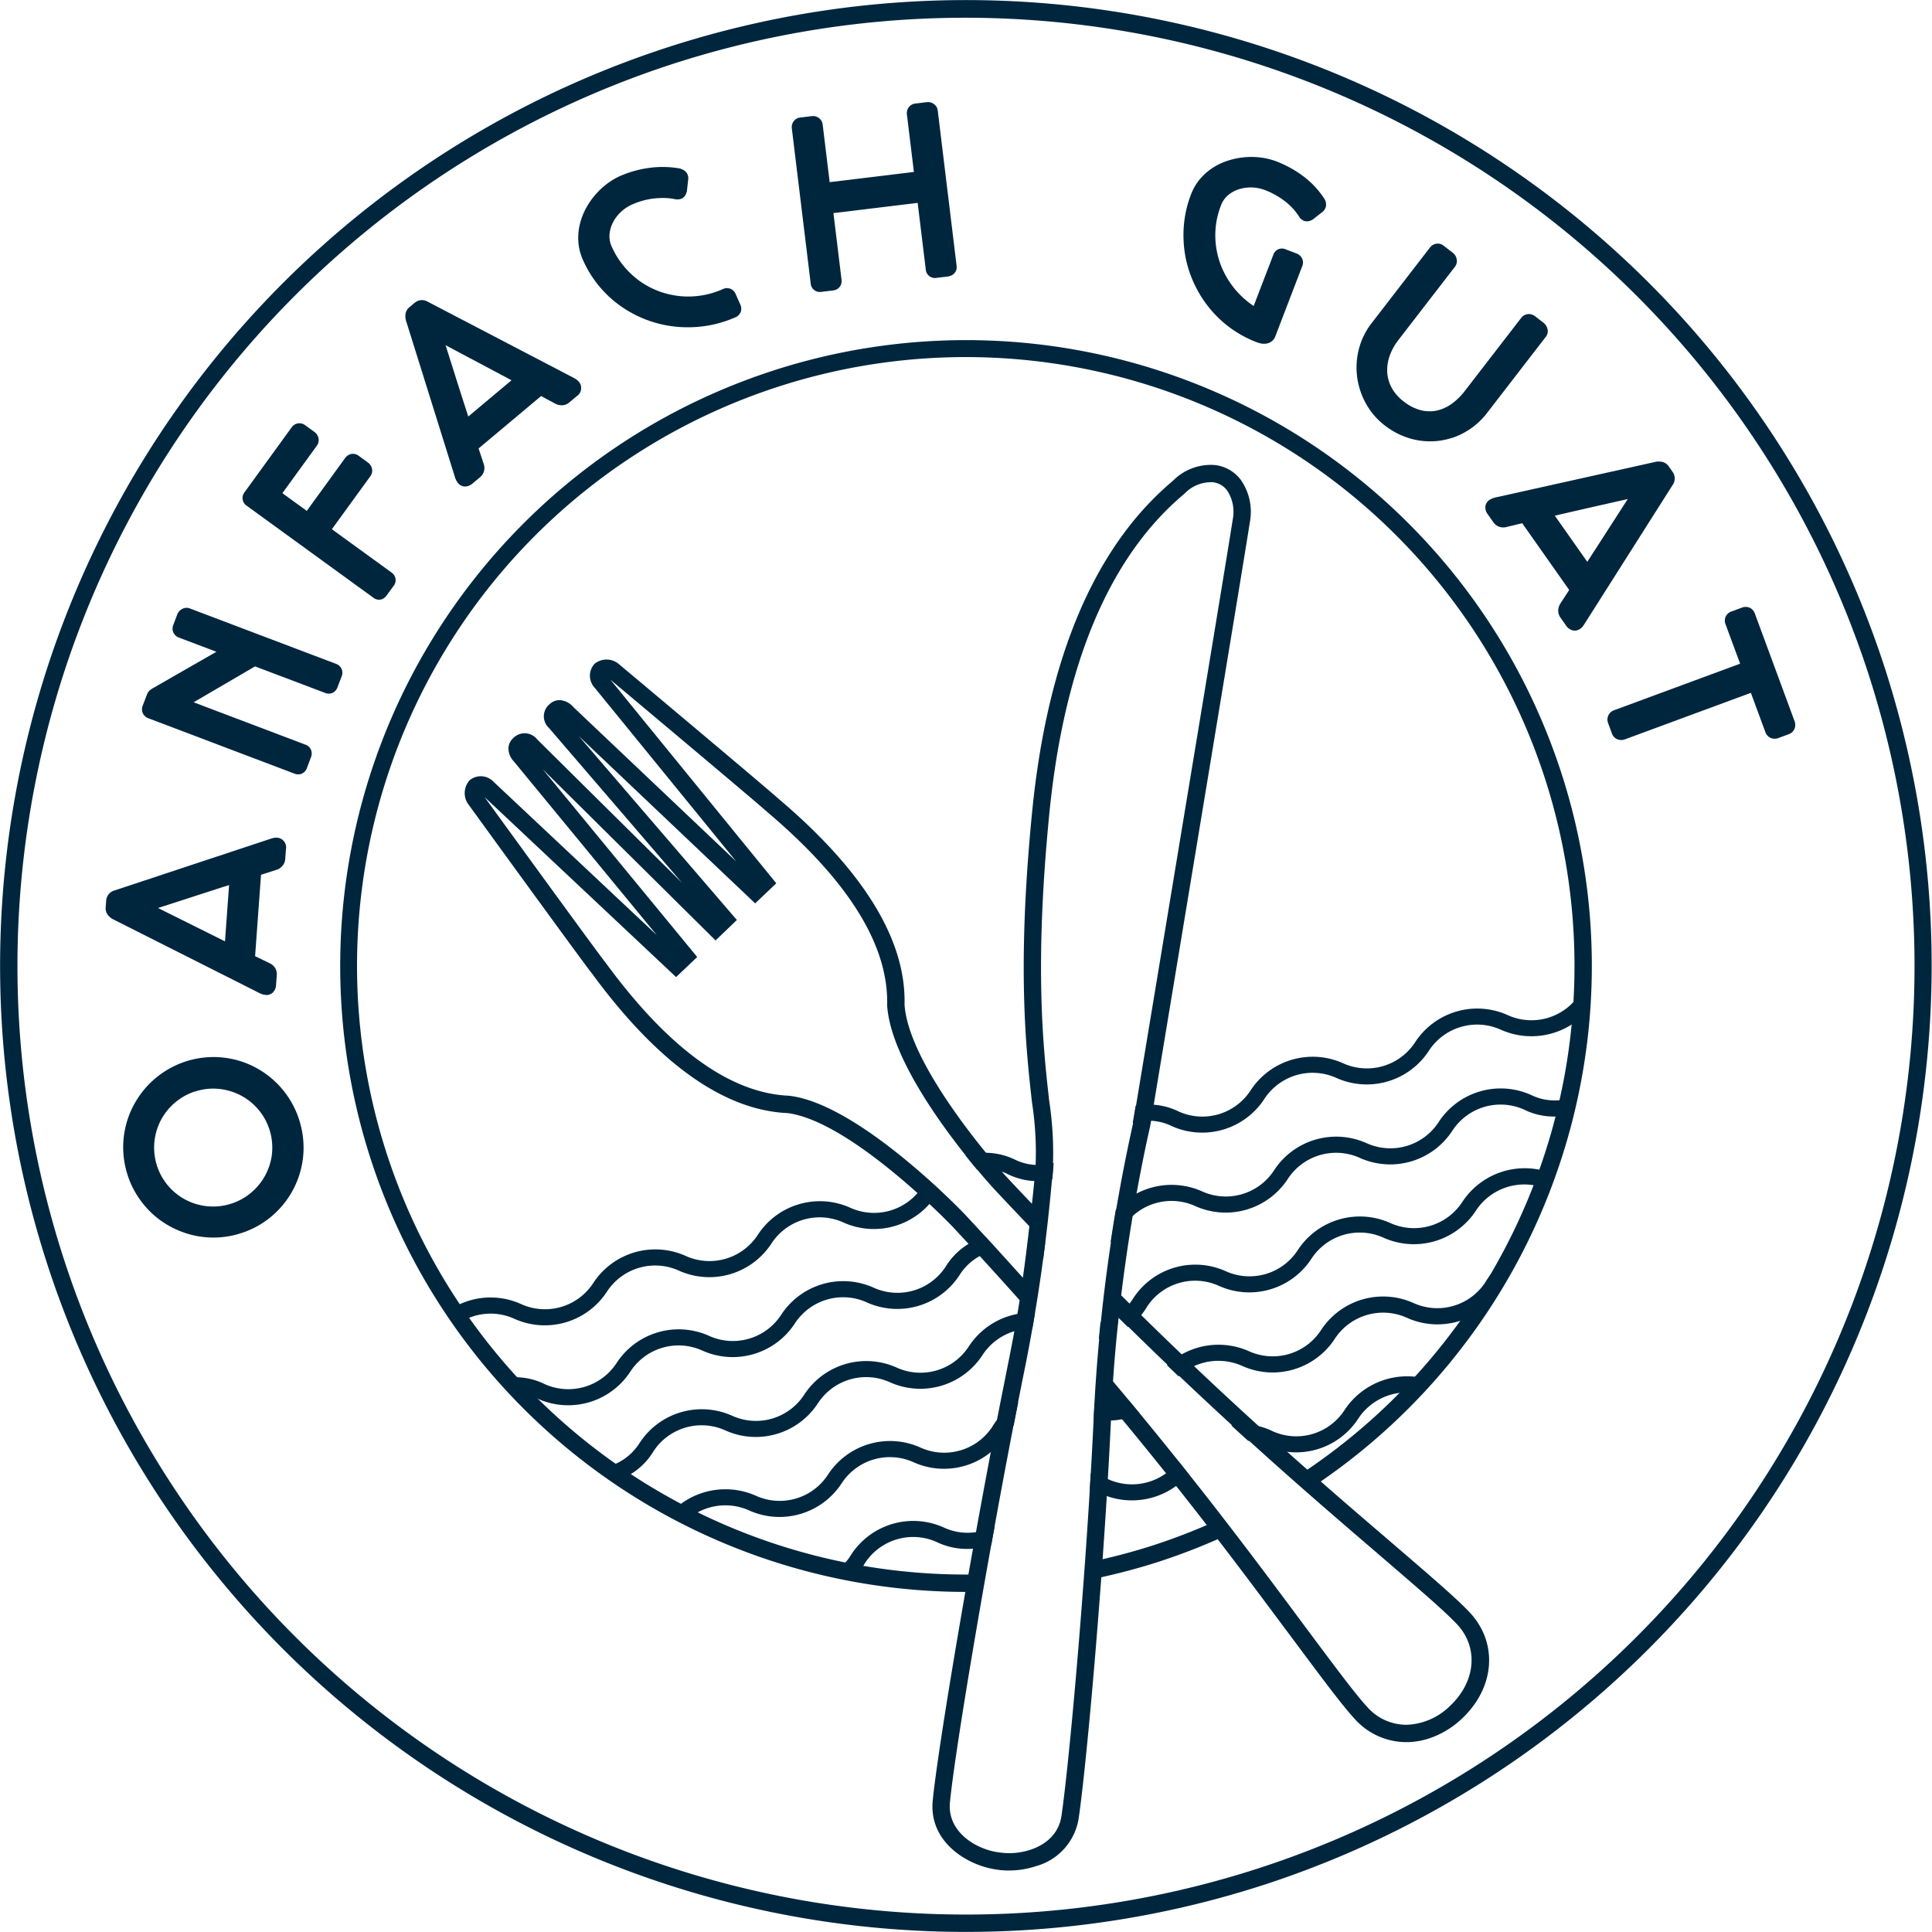
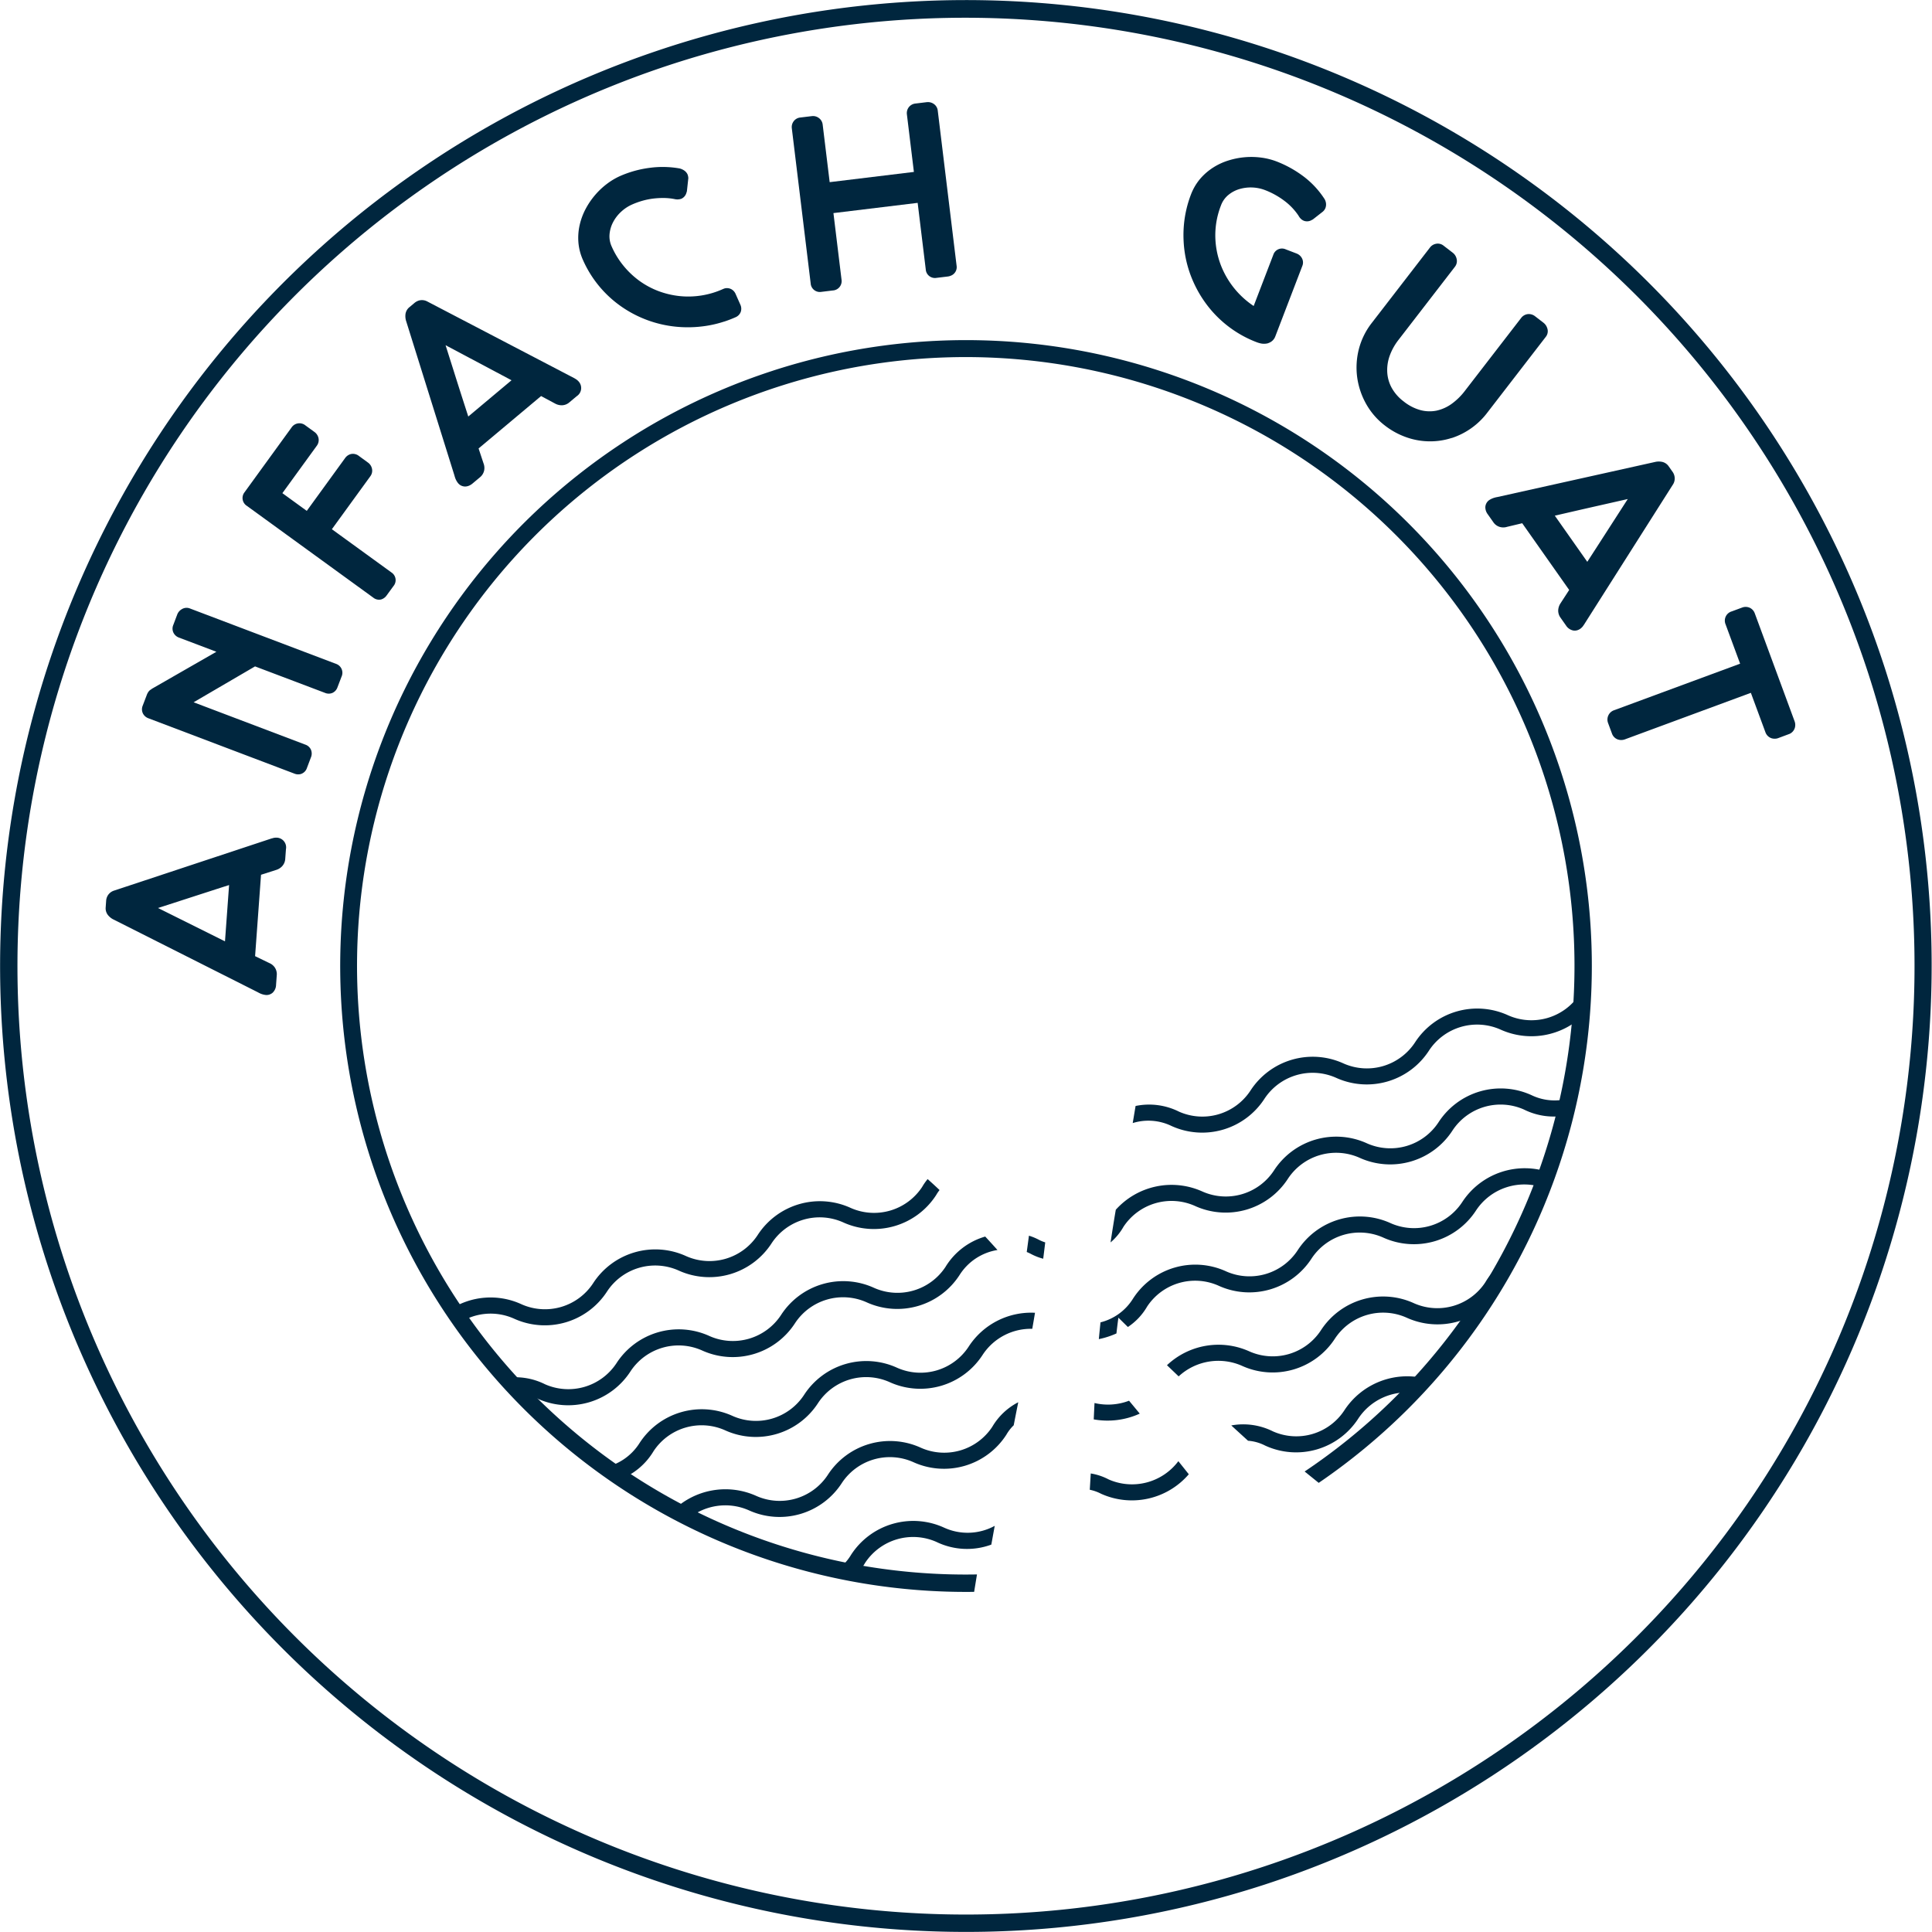
<svg xmlns="http://www.w3.org/2000/svg" width="169.999" height="170" viewBox="0 0 169.999 170">
  <g id="Gruppe_217" transform="translate(-571.201 -11.339)">
    <g id="Gruppe_216" transform="translate(571.201 11.339)">
      <path id="Pfad_263" d="M682.464 177.171a84.992 84.992 0 1 1 54.569-107.1 85.086 85.086 0 0 1-54.569 107.1m-52.055-160.21a83.463 83.463 0 1 0 105.169 53.587 83.559 83.559 0 0 0-105.169-53.587" fill="#00263e" transform="translate(-571.201 -11.339)" />
      <path id="Pfad_264" d="M649.144 53.925a55.073 55.073 0 0 0 17.732 107.444l.25-1.533a53.563 53.563 0 1 1 28.832-9.058l1.238 1a55.064 55.064 0 0 0-48.051-97.855" fill="#00263e" transform="translate(-581.161 -21.299)" />
-       <path id="Pfad_265" d="M710.748 189.712a53.826 53.826 0 0 1-5.71 2.234c-1.579.513-3.166.942-4.755 1.3l-.024.148v.032c-.018.164-.036.326-.05.489-.026.308-.044.615-.067.921 1.8-.391 3.587-.862 5.371-1.441a55.16 55.16 0 0 0 6.408-2.55q-.587-.564-1.168-1.134" fill="#00263e" transform="translate(-603.486 -55.998)" />
-       <path id="Pfad_266" d="M596.059 150.906c-.2.064-.4.122-.6.172a7.866 7.866 0 0 1-4.143-.108 8.209 8.209 0 0 1-1.854-.825 7.782 7.782 0 0 1-1.586-1.268 8.176 8.176 0 0 1-1.224-1.651 7.881 7.881 0 0 1-.778-1.99 7.884 7.884 0 0 1 .933-5.995 7.96 7.96 0 0 1 1.27-1.587 8.16 8.16 0 0 1 1.66-1.23 7.946 7.946 0 0 1 4.107-1 8.114 8.114 0 0 1 2.023.329 7.834 7.834 0 0 1 1.848.831 7.955 7.955 0 0 1 3.574 4.926 7.887 7.887 0 0 1 .226 2.12 7.762 7.762 0 0 1-.33 2.029 7.9 7.9 0 0 1-3.74 4.644 7.7 7.7 0 0 1-1.383.6m-4.124-12.444a4.986 4.986 0 0 0-1.465.759 5.177 5.177 0 0 0-2.037 3.34 5.2 5.2 0 0 0 .951 3.92 5.189 5.189 0 0 0 3.341 2.029 5.217 5.217 0 0 0 3.925-.952 5.352 5.352 0 0 0 1.347-1.471 5.279 5.279 0 0 0 .7-1.865 5.205 5.205 0 0 0-.953-3.919 5.228 5.228 0 0 0-1.473-1.343 5.343 5.343 0 0 0-1.874-.69 5.022 5.022 0 0 0-2.058.083c-.137.032-.269.07-.4.112" fill="#00263e" transform="translate(-574.807 -42.41)" />
      <path id="Pfad_267" d="M598.01 123.472a.851.851 0 0 1-.335.038 1.614 1.614 0 0 1-.468-.125 2.618 2.618 0 0 1-.237-.12l-12.753-6.428a1.462 1.462 0 0 1-.374-.3.955.955 0 0 1-.25-.736l.04-.562a1.038 1.038 0 0 1 .135-.466 1 1 0 0 1 .525-.434l13.93-4.613v.007a1.632 1.632 0 0 1 .182-.05 1.253 1.253 0 0 1 .267-.014.856.856 0 0 1 .783 1.018l-.062.843a1.049 1.049 0 0 1-.276.654 1.189 1.189 0 0 1-.507.318l-1.348.431-.522 7.161 1.235.6a1.1 1.1 0 0 1 .5.4 1.049 1.049 0 0 1 .172.677l-.062.847a.977.977 0 0 1-.309.7.826.826 0 0 1-.269.151m.568-12.737h.009zm-10.375 5.126l5.891 2.933.361-4.953q-.771.245-1.578.507l-4.39 1.42-.284.092" fill="#00263e" transform="translate(-574.294 -35.961)" />
      <path id="Pfad_268" d="M601.85 97.307a.87.87 0 0 1-.589-.03l-12.852-4.872a.869.869 0 0 1-.468-.408.829.829 0 0 1-.032-.684l.362-.949a1.156 1.156 0 0 1 .2-.353.718.718 0 0 1 .23-.166l-.009-.015 5.706-3.274-3.3-1.25a.875.875 0 0 1-.468-.41.821.821 0 0 1-.028-.689l.35-.927a.925.925 0 0 1 .4-.469.8.8 0 0 1 .721-.064l12.851 4.872a.828.828 0 0 1 .482 1.137l-.352.923a.845.845 0 0 1-.437.493.833.833 0 0 1-.663 0l-6.154-2.329L592.394 91l9.833 3.728a.835.835 0 0 1 .488.438.876.876 0 0 1 0 .69l-.353.933a.818.818 0 0 1-.508.515M591.6 84.58" fill="#00263e" transform="translate(-575.358 -29.206)" />
      <path id="Pfad_269" d="M611.886 76.52a.8.8 0 0 1-.725-.139L600.032 68.3a.816.816 0 0 1-.211-1.2l4.137-5.7a.836.836 0 0 1 1.23-.176l.783.569a.9.9 0 0 1 .355.526.835.835 0 0 1-.146.688l-3.029 4.172 2.146 1.559 3.385-4.663a.891.891 0 0 1 .491-.335.84.84 0 0 1 .709.163l.8.584a.884.884 0 0 1 .344.5.815.815 0 0 1-.133.7l-3.387 4.665 5.26 3.817a.807.807 0 0 1 .155 1.191l-.6.823a.9.9 0 0 1-.44.335m-1.828-11.16z" fill="#00263e" transform="translate(-578.304 -23.785)" />
      <path id="Pfad_270" d="M624.295 62.93a.8.8 0 0 1-.878-.263 1.627 1.627 0 0 1-.239-.424c-.041-.122-.067-.206-.08-.261l-4.262-13.625a1.474 1.474 0 0 1-.047-.476.945.945 0 0 1 .356-.692l.43-.36A1.081 1.081 0 0 1 620 46.6a.992.992 0 0 1 .686.074l.117.061 12.891 6.726v.008a.916.916 0 0 1 .163.1 1.082 1.082 0 0 1 .185.172.854.854 0 0 1-.178 1.282l-.646.541a1.04 1.04 0 0 1-.661.259 1.22 1.22 0 0 1-.581-.143l-1.248-.669-5.5 4.611.431 1.3a1.127 1.127 0 0 1 .059.639 1.063 1.063 0 0 1-.364.594l-.654.548a1.189 1.189 0 0 1-.392.225m8.919-8.51l.005.008-.008-.005m-10.9-3.881l.747 2.36q.353 1.125.741 2.333l.509 1.579 3.806-3.19-1.464-.779-4.076-2.165-.263-.14" fill="#00263e" transform="translate(-583.117 -20.162)" />
      <path id="Pfad_271" d="M651.9 44.527a9.864 9.864 0 0 1-1.6.379 10.568 10.568 0 0 1-2.63.068 10.159 10.159 0 0 1-4.823-1.786 9.825 9.825 0 0 1-3.362-4.094 4.692 4.692 0 0 1-.4-1.59 5.107 5.107 0 0 1 .125-1.521 5.739 5.739 0 0 1 .53-1.4 6.748 6.748 0 0 1 .829-1.208 6.647 6.647 0 0 1 1.032-.97 5.943 5.943 0 0 1 1.148-.684 9.478 9.478 0 0 1 2.58-.721 8.583 8.583 0 0 1 2.673.051 1.3 1.3 0 0 1 .392.177.836.836 0 0 1 .3.351 1.075 1.075 0 0 1 .067.322l-.122 1.119a.563.563 0 0 1-.043.158.812.812 0 0 1-.443.537 1.065 1.065 0 0 1-.584.035 5.109 5.109 0 0 0-.948-.1 7.241 7.241 0 0 0-.965.053 6.353 6.353 0 0 0-.936.191 7.073 7.073 0 0 0-.881.317 3.473 3.473 0 0 0-.969.629 3.359 3.359 0 0 0-.72.919 2.817 2.817 0 0 0-.321 1.074 2.15 2.15 0 0 0 .194 1.1 7.367 7.367 0 0 0 1.049 1.7 7.5 7.5 0 0 0 1.4 1.318 7.255 7.255 0 0 0 1.656.888 7.569 7.569 0 0 0 1.841.439 7.425 7.425 0 0 0 3.837-.615c.03-.014.12-.047.152-.057a.83.83 0 0 1 .548.05.857.857 0 0 1 .42.449l.407.918a.849.849 0 0 1 .035.662.834.834 0 0 1-.462.461 10.528 10.528 0 0 1-1.009.386" fill="#00263e" transform="translate(-588.194 -16.228)" />
      <path id="Pfad_272" d="M678.077 38.612a1.091 1.091 0 0 1-.206.047l-.992.119a.808.808 0 0 1-.948-.746l-.712-5.853-7.411.9.712 5.855a.824.824 0 0 1-.773.954l-.991.121a.809.809 0 0 1-.951-.746l-1.659-13.643a.85.85 0 0 1 .16-.617.823.823 0 0 1 .584-.333l1.011-.122a.85.85 0 0 1 .626.166.833.833 0 0 1 .334.579l.616 5.064 7.411-.9-.616-5.065a.86.86 0 0 1 .158-.617.847.847 0 0 1 .59-.335l.987-.12a.9.9 0 0 1 .6.134.82.82 0 0 1 .38.608l1.657 13.638a.805.805 0 0 1-.567.908M675.145 24.5zm.78-.31zM665.8 25.419z" fill="#00263e" transform="translate(-594.473 -14.329)" />
      <path id="Pfad_273" d="M717.589 46.13a1.017 1.017 0 0 1-.2.044 1.36 1.36 0 0 1-.452-.016 2.633 2.633 0 0 1-.375-.11 9.915 9.915 0 0 1-4.234-3.1 10.266 10.266 0 0 1-1.332-2.2 9.938 9.938 0 0 1-.742-2.465 10.377 10.377 0 0 1-.089-2.605 9.911 9.911 0 0 1 .615-2.623 4.739 4.739 0 0 1 .836-1.412 5.188 5.188 0 0 1 1.161-.99 5.516 5.516 0 0 1 1.363-.614 6.675 6.675 0 0 1 2.856-.23 5.935 5.935 0 0 1 1.291.324 9.852 9.852 0 0 1 2.363 1.3 7.75 7.75 0 0 1 1.837 1.944.955.955 0 0 1 .171.413.885.885 0 0 1-.043.446.828.828 0 0 1-.278.36l-.793.621a.476.476 0 0 1-.129.075.8.8 0 0 1-.687.076.854.854 0 0 1-.266-.166 1.106 1.106 0 0 1-.215-.284 5.345 5.345 0 0 0-1.264-1.324 6.977 6.977 0 0 0-1.668-.924 3.529 3.529 0 0 0-2.3-.087 2.758 2.758 0 0 0-.969.53 2.158 2.158 0 0 0-.629.912 7.2 7.2 0 0 0-.494 2.655 7.4 7.4 0 0 0 .476 2.559 7.622 7.622 0 0 0 2.9 3.623l1.726-4.5a.8.8 0 0 1 1.088-.487l.954.366a.9.9 0 0 1 .455.375.8.8 0 0 1 .056.726l-2.374 6.191a.962.962 0 0 1-.365.47 1.057 1.057 0 0 1-.26.126m2-7.17zm2.1-5.206z" fill="#00263e" transform="translate(-605.987 -15.937)" />
      <path id="Pfad_274" d="M738.809 57.009a6.1 6.1 0 0 1-1.183.257 6.272 6.272 0 0 1-2.431-.2 6.716 6.716 0 0 1-2.259-1.15 6.225 6.225 0 0 1-1.666-1.929 6.62 6.62 0 0 1-.776-2.338 6.529 6.529 0 0 1 .151-2.459 6.3 6.3 0 0 1 1.125-2.288l5.136-6.656a.862.862 0 0 1 .5-.317.808.808 0 0 1 .684.152l.832.642a.917.917 0 0 1 .32.506.814.814 0 0 1-.139.709l-4.971 6.442a5.051 5.051 0 0 0-.788 1.434 3.715 3.715 0 0 0-.2 1.435 3.225 3.225 0 0 0 .389 1.347 3.814 3.814 0 0 0 1.056 1.2 4.076 4.076 0 0 0 1.5.769 3.128 3.128 0 0 0 1.4.037 3.605 3.605 0 0 0 1.3-.58 5.547 5.547 0 0 0 1.174-1.143l4.969-6.439a.859.859 0 0 1 .578-.329.889.889 0 0 1 .636.186l.744.574a.97.97 0 0 1 .335.491.792.792 0 0 1-.129.745l-5.136 6.657a6.426 6.426 0 0 1-3.147 2.252M738.679 41.617h.009zm-1.242-.687l.007.005z" fill="#00263e" transform="translate(-611.077 -18.472)" />
      <path id="Pfad_275" d="M753.7 80.352a.792.792 0 0 1-.385.028.986.986 0 0 1-.63-.441l-.484-.688a1.052 1.052 0 0 1-.2-.677 1.234 1.234 0 0 1 .191-.569l.773-1.191-4.133-5.871-1.335.318a1.105 1.105 0 0 1-.643.006 1.044 1.044 0 0 1-.56-.41l-.492-.7a1.034 1.034 0 0 1-.215-.62.8.8 0 0 1 .357-.641 1.752 1.752 0 0 1 .447-.2 2.348 2.348 0 0 1 .258-.059l13.94-3.1a1.468 1.468 0 0 1 .478-.007.948.948 0 0 1 .659.412l.324.46a1.021 1.021 0 0 1 .188.441.983.983 0 0 1-.008.367.957.957 0 0 1-.121.305l-.077.12-7.783 12.265h-.007a.953.953 0 0 1-.109.155 1.16 1.16 0 0 1-.189.173.943.943 0 0 1-.246.125m-.141-1.027h.012zm-.221.026h-.008v-.007m-1.628-9.068l2.858 4.061.9-1.392 2.5-3.881.163-.251-2.414.546q-1.152.26-2.388.544z" fill="#00263e" transform="translate(-614.891 -24.903)" />
      <path id="Pfad_276" d="M774.918 94.13a.937.937 0 0 1-.591 0 .863.863 0 0 1-.525-.541l-1.274-3.449-11.1 4.1a.926.926 0 0 1-.644-.011.85.85 0 0 1-.48-.511l-.344-.93a.867.867 0 0 1 .522-1.113l11.1-4.1-1.282-3.469a.845.845 0 0 1 .543-1.131l.928-.343a.872.872 0 0 1 .672.03.86.86 0 0 1 .432.492l3.5 9.487a.923.923 0 0 1 .018.594.861.861 0 0 1-.449.512l-.988.368-.04.014m-14.068-1.453zm11.292-9.045" fill="#00263e" transform="translate(-618.467 -29.177)" />
-       <path id="Pfad_278" d="M714.246 167.039c-1.117-1.2-3.41-3.168-6.583-5.894l-1.048-.9c-5.6-4.8-13.364-11.485-23.051-21.126.918-7.528 2.2-13.357 2.548-14.87l.224-1.348c3.045-18.347 8.2-49.472 8.546-51.787a4.912 4.912 0 0 0-.779-3.73 3.324 3.324 0 0 0-2.283-1.321 4.679 4.679 0 0 0-3.673 1.356l-.209.182c-6.785 5.795-10.9 15.578-12.22 29.08-1.332 13.588-.533 20.737 0 25.477a28.775 28.775 0 0 1 .293 6.035c-.105 1.029-.2 1.984-.3 2.874-.75-.789-1.505-1.587-2.276-2.413-.086-.093-8.59-9.474-8.935-15.151v.046-.013c.15-5.57-3.463-11.564-10.743-17.815-.164-.14-.3-.255-.4-.344-1.561-1.383-13.818-11.654-13.955-11.768a1.671 1.671 0 0 0-2.167-.064 1.544 1.544 0 0 0 .01 2.123l12.441 15.268-14.314-13.565a1.725 1.725 0 0 0-1.152-.62 1.264 1.264 0 0 0-.933.338 1.384 1.384 0 0 0-.086 2.093l11.729 13.648-12.757-12.63a1.4 1.4 0 0 0-2.125-.088 1.24 1.24 0 0 0-.4.893 1.68 1.68 0 0 0 .471 1.131l12.581 15.288-14.365-13.495a1.543 1.543 0 0 0-2.093-.139 1.69 1.69 0 0 0-.06 2.21c.083.116 9.483 13.073 10.74 14.707.081.1.184.242.311.413 5.722 7.7 11.449 11.727 16.991 11.966 5.617.74 14.415 9.895 14.505 9.993 2.087 2.237 4.039 4.387 5.9 6.47-.377 2.411-.756 4.3-1.221 6.618l-.383 1.923c-2.58 13.07-5.573 30.656-6.044 35.505-.353 3.659 3.1 5.747 5.734 6.069l.149.022a7.52 7.52 0 0 0 3.156-.324 5.2 5.2 0 0 0 3.8-4.193c.717-4.821 2.279-22.409 2.884-35.9l.017-.353c6.677 8 11.531 14.521 15.2 19.45l.831 1.113c2.5 3.354 4.3 5.777 5.413 6.97a6.081 6.081 0 0 0 4.563 1.985 6.477 6.477 0 0 0 1.922-.322 7.789 7.789 0 0 0 2.883-1.731c2.913-2.727 3.218-6.655.713-9.342zm-44.385-34.986c-.083-.1-9.206-9.664-15.4-10.479l-.135-.016c-5.094-.218-10.432-4.037-15.867-11.352-.133-.18-.243-.326-.326-.436-1.177-1.527-9.534-13.042-10.582-14.489l16.849 15.836 1.858-1.765-13.592-16.521 15.208 15.063 1.873-1.8-13.909-16.182 15.52 14.72 1.858-1.768-14.595-17.915c1.506 1.263 12.274 10.29 13.718 11.569.107.095.248.217.421.363 6.912 5.934 10.345 11.525 10.21 16.7v.021c.4 6.337 9.269 16.011 9.345 16.09 1.079 1.155 2.129 2.263 3.169 3.351-.2 1.751-.388 3.229-.57 4.53-1.605-1.784-3.28-3.622-5.053-5.521zm8.446 52.887c-.392 2.618-3.3 3.464-5.254 3.227l-.233-.029c-1.948-.239-4.578-1.762-4.324-4.4.467-4.812 3.449-22.324 6.022-35.356l.381-1.918a151.438 151.438 0 0 0 2.627-18.117 30.03 30.03 0 0 0-.3-6.369c-.521-4.666-1.309-11.72.006-25.151 1.283-13.094 5.218-22.538 11.7-28.072l.215-.184a3.214 3.214 0 0 1 2.488-.995 1.8 1.8 0 0 1 1.254.73 3.422 3.422 0 0 1 .485 2.583c-.254 1.708-3.286 20.089-8.541 51.761l-.227 1.357a152.283 152.283 0 0 0-3.427 25.191c-.604 13.444-2.16 30.95-2.872 35.741zm34.177-9.677a5.71 5.71 0 0 1-3.781 1.644 4.578 4.578 0 0 1-3.429-1.5c-1.056-1.132-2.838-3.526-5.314-6.849l-.822-1.105c-3.869-5.2-9.05-12.161-16.293-20.762.128-1.938.3-3.827.5-5.638 9.327 9.224 16.826 15.67 22.28 20.35l1.046.9c3.137 2.7 5.4 4.641 6.462 5.78 1.9 2.035 1.628 5.058-.649 7.179z" fill="#00263e" transform="translate(-584.91 -25.143)" />
      <path id="Pfad_279" d="M717.214 178.559a3.929 3.929 0 0 1 1.512.429 6.518 6.518 0 0 0 8.2-2.4 5.119 5.119 0 0 1 4.965-2.231c.382-.4.763-.8 1.133-1.216a6.6 6.6 0 0 0-7.344 2.754 5.058 5.058 0 0 1-6.278 1.838 5.842 5.842 0 0 0-3.664-.521q.75.688 1.476 1.347z" fill="#00263e" transform="translate(-607.396 -51.786)" />
      <path id="Pfad_280" d="M736.211 161.107a5.061 5.061 0 0 1-6.278 1.839 6.524 6.524 0 0 0-8.2 2.4 5.067 5.067 0 0 1-6.277 1.84 6.6 6.6 0 0 0-7.256 1.214l1.027.982a5.143 5.143 0 0 1 5.559-.935 6.527 6.527 0 0 0 8.2-2.4 5.073 5.073 0 0 1 6.278-1.841 6.552 6.552 0 0 0 6.622-.676 54.259 54.259 0 0 0 2.8-4.68 5.706 5.706 0 0 0-2.475 2.257z" fill="#00263e" transform="translate(-605.516 -48.273)" />
      <g id="Gruppe_211" transform="translate(73.408 128.571)">
        <path id="Pfad_281" d="M682.962 191.94l.3-1.651a4.978 4.978 0 0 1-4.449.161 6.517 6.517 0 0 0-8.2 2.4 4.124 4.124 0 0 1-1.472 1.459c.611.133 1.227.249 1.845.361a5.05 5.05 0 0 0 .873-1.127 5.061 5.061 0 0 1 6.278-1.838 6.18 6.18 0 0 0 4.825.235z" fill="#00263e" transform="translate(-669.143 -184.599)" />
        <path id="Pfad_282" d="M700.773 184.464a5.133 5.133 0 0 0-1.579-.527l-.086 1.434a3.744 3.744 0 0 1 .991.35 6.6 6.6 0 0 0 7.721-1.714q-.451-.568-.918-1.151a5.1 5.1 0 0 1-6.129 1.608z" fill="#00263e" transform="translate(-676.625 -182.856)" />
      </g>
      <g id="Gruppe_212" transform="translate(59.12 123.251)">
        <path id="Pfad_283" d="M679.516 178.795a3.711 3.711 0 0 1 .647-.832c.133-.685.265-1.362.4-2.026a5.645 5.645 0 0 0-2.288 2.165 5.062 5.062 0 0 1-6.278 1.84 6.518 6.518 0 0 0-8.2 2.4 5.065 5.065 0 0 1-6.279 1.84 6.613 6.613 0 0 0-7.43 1.379c.446.241.9.466 1.355.694a5.116 5.116 0 0 1 5.4-.816 6.525 6.525 0 0 0 8.2-2.4 5.061 5.061 0 0 1 6.276-1.837 6.523 6.523 0 0 0 8.197-2.407z" fill="#00263e" transform="translate(-650.085 -175.803)" />
        <path id="Pfad_284" d="M699.626 175.962c-.01.211-.022.422-.031.633l-.038.806a6.847 6.847 0 0 0 4.049-.506c-.311-.376-.622-.753-.942-1.136a5.176 5.176 0 0 1-3.038.203z" fill="#00263e" transform="translate(-662.438 -175.759)" />
      </g>
      <g id="Gruppe_213" transform="translate(52.994 102.78)">
        <path id="Pfad_285" d="M675.423 169.132a5.072 5.072 0 0 1 4.364-2.287c.081-.455.161-.924.241-1.411a6.549 6.549 0 0 0-5.851 3 5.063 5.063 0 0 1-6.278 1.84 6.52 6.52 0 0 0-8.2 2.4 5.062 5.062 0 0 1-6.278 1.839 6.527 6.527 0 0 0-8.2 2.4 4.816 4.816 0 0 1-3.272 2.167c.488.354.975.711 1.475 1.049a5.916 5.916 0 0 0 3.043-2.522 5.064 5.064 0 0 1 6.278-1.839 6.523 6.523 0 0 0 8.2-2.4 5.063 5.063 0 0 1 6.278-1.838 6.528 6.528 0 0 0 8.2-2.398z" fill="#00263e" transform="translate(-641.951 -152.701)" />
        <path id="Pfad_286" d="M732.151 151.477a5.068 5.068 0 0 1-6.279 1.84 6.525 6.525 0 0 0-8.2 2.4 5.064 5.064 0 0 1-6.278 1.84 6.515 6.515 0 0 0-8.2 2.4 4.709 4.709 0 0 1-2.859 2.084c-.051.486-.1.979-.146 1.475a7.227 7.227 0 0 0 1.549-.5c.056-.5.114-.981.173-1.387.282.279.555.546.834.82a5.415 5.415 0 0 0 1.694-1.8 5.06 5.06 0 0 1 6.276-1.838 6.522 6.522 0 0 0 8.2-2.4 5.074 5.074 0 0 1 6.279-1.84 6.52 6.52 0 0 0 8.2-2.4 5.091 5.091 0 0 1 6.025-1.938c.173-.449.343-.9.5-1.354a6.568 6.568 0 0 0-7.768 2.598z" fill="#00263e" transform="translate(-656.495 -148.465)" />
      </g>
      <path id="Pfad_287" d="M738.636 139.693a6.519 6.519 0 0 0-8.2 2.4 5.065 5.065 0 0 1-6.278 1.84 6.525 6.525 0 0 0-8.2 2.4 5.066 5.066 0 0 1-6.278 1.84 6.594 6.594 0 0 0-7.63 1.6q-.23 1.353-.461 2.876a5.17 5.17 0 0 0 1.138-1.378 5.063 5.063 0 0 1 6.277-1.839 6.521 6.521 0 0 0 8.2-2.4 5.075 5.075 0 0 1 6.278-1.84 6.524 6.524 0 0 0 8.2-2.4 5.064 5.064 0 0 1 6.276-1.84 5.882 5.882 0 0 0 3.842.494c.126-.509.243-1.022.355-1.537a4.685 4.685 0 0 1-3.519-.216z" fill="#00263e" transform="translate(-603.87 -43.326)" />
      <path id="Pfad_288" d="M743.5 127.824a5.06 5.06 0 0 1-6.278 1.838 6.519 6.519 0 0 0-8.2 2.4 5.066 5.066 0 0 1-6.279 1.839 6.526 6.526 0 0 0-8.2 2.4 5.062 5.062 0 0 1-6.277 1.84 5.878 5.878 0 0 0-3.823-.5l-.041.246-.211 1.258a4.657 4.657 0 0 1 3.4.25 6.526 6.526 0 0 0 8.2-2.4 5.072 5.072 0 0 1 6.278-1.841 6.524 6.524 0 0 0 8.2-2.4 5.062 5.062 0 0 1 6.276-1.84 6.6 6.6 0 0 0 7.318-1.266q.1-1.27.143-2.555a4.887 4.887 0 0 0-.506.731z" fill="#00263e" transform="translate(-604.522 -40.325)" />
      <g id="Gruppe_214" transform="translate(39.61 101.441)">
        <path id="Pfad_289" d="M666.073 149.743a4.895 4.895 0 0 0-.488.7 5.065 5.065 0 0 1-6.278 1.84 6.517 6.517 0 0 0-8.2 2.4 5.069 5.069 0 0 1-6.279 1.841 6.517 6.517 0 0 0-8.2 2.4 5.069 5.069 0 0 1-6.278 1.84 6.5 6.5 0 0 0-6.295.458c.265.4.542.786.818 1.175a5.035 5.035 0 0 1 4.8-.377 6.526 6.526 0 0 0 8.2-2.4 5.063 5.063 0 0 1 6.276-1.838 6.526 6.526 0 0 0 8.2-2.4 5.062 5.062 0 0 1 6.277-1.837 6.523 6.523 0 0 0 8.2-2.4 3.6 3.6 0 0 1 .295-.437c-.321-.308-.673-.63-1.048-.965z" fill="#00263e" transform="translate(-624.059 -147.435)" />
-         <path id="Pfad_290" d="M688.879 147.277a6.059 6.059 0 0 0-4.372-.372c.361.455.7.867 1 1.231a4.4 4.4 0 0 1 2.7.4 5.914 5.914 0 0 0 3.925.476l.055-.53c.032-.317.049-.632.062-.948a4.65 4.65 0 0 1-3.37-.257z" fill="#00263e" transform="translate(-639.153 -146.667)" />
      </g>
      <g id="Gruppe_215" transform="translate(44.298 108.73)">
        <path id="Pfad_291" d="M672.705 156.493a6.064 6.064 0 0 0-3.5 2.678 5.063 5.063 0 0 1-6.276 1.839 6.518 6.518 0 0 0-8.2 2.4 5.069 5.069 0 0 1-6.279 1.84 6.52 6.52 0 0 0-8.2 2.4 5.071 5.071 0 0 1-6.278 1.84 5.831 5.831 0 0 0-3.665-.521c.4.452.82.894 1.239 1.333a4.014 4.014 0 0 1 1.751.445 6.526 6.526 0 0 0 8.2-2.4 5.064 5.064 0 0 1 6.277-1.839 6.528 6.528 0 0 0 8.2-2.4 5.062 5.062 0 0 1 6.278-1.838 6.523 6.523 0 0 0 8.2-2.4 4.852 4.852 0 0 1 3.331-2.194c-.352-.394-.714-.788-1.078-1.183z" fill="#00263e" transform="translate(-630.312 -156.417)" />
        <path id="Pfad_292" d="M692.732 156.742a4.861 4.861 0 0 0-.855-.35l-.194 1.435a3.391 3.391 0 0 1 .375.173 4.968 4.968 0 0 0 1.074.419c.059-.456.117-.937.178-1.437a3.532 3.532 0 0 1-.578-.24z" fill="#00263e" transform="translate(-645.637 -156.392)" />
      </g>
    </g>
  </g>
</svg>